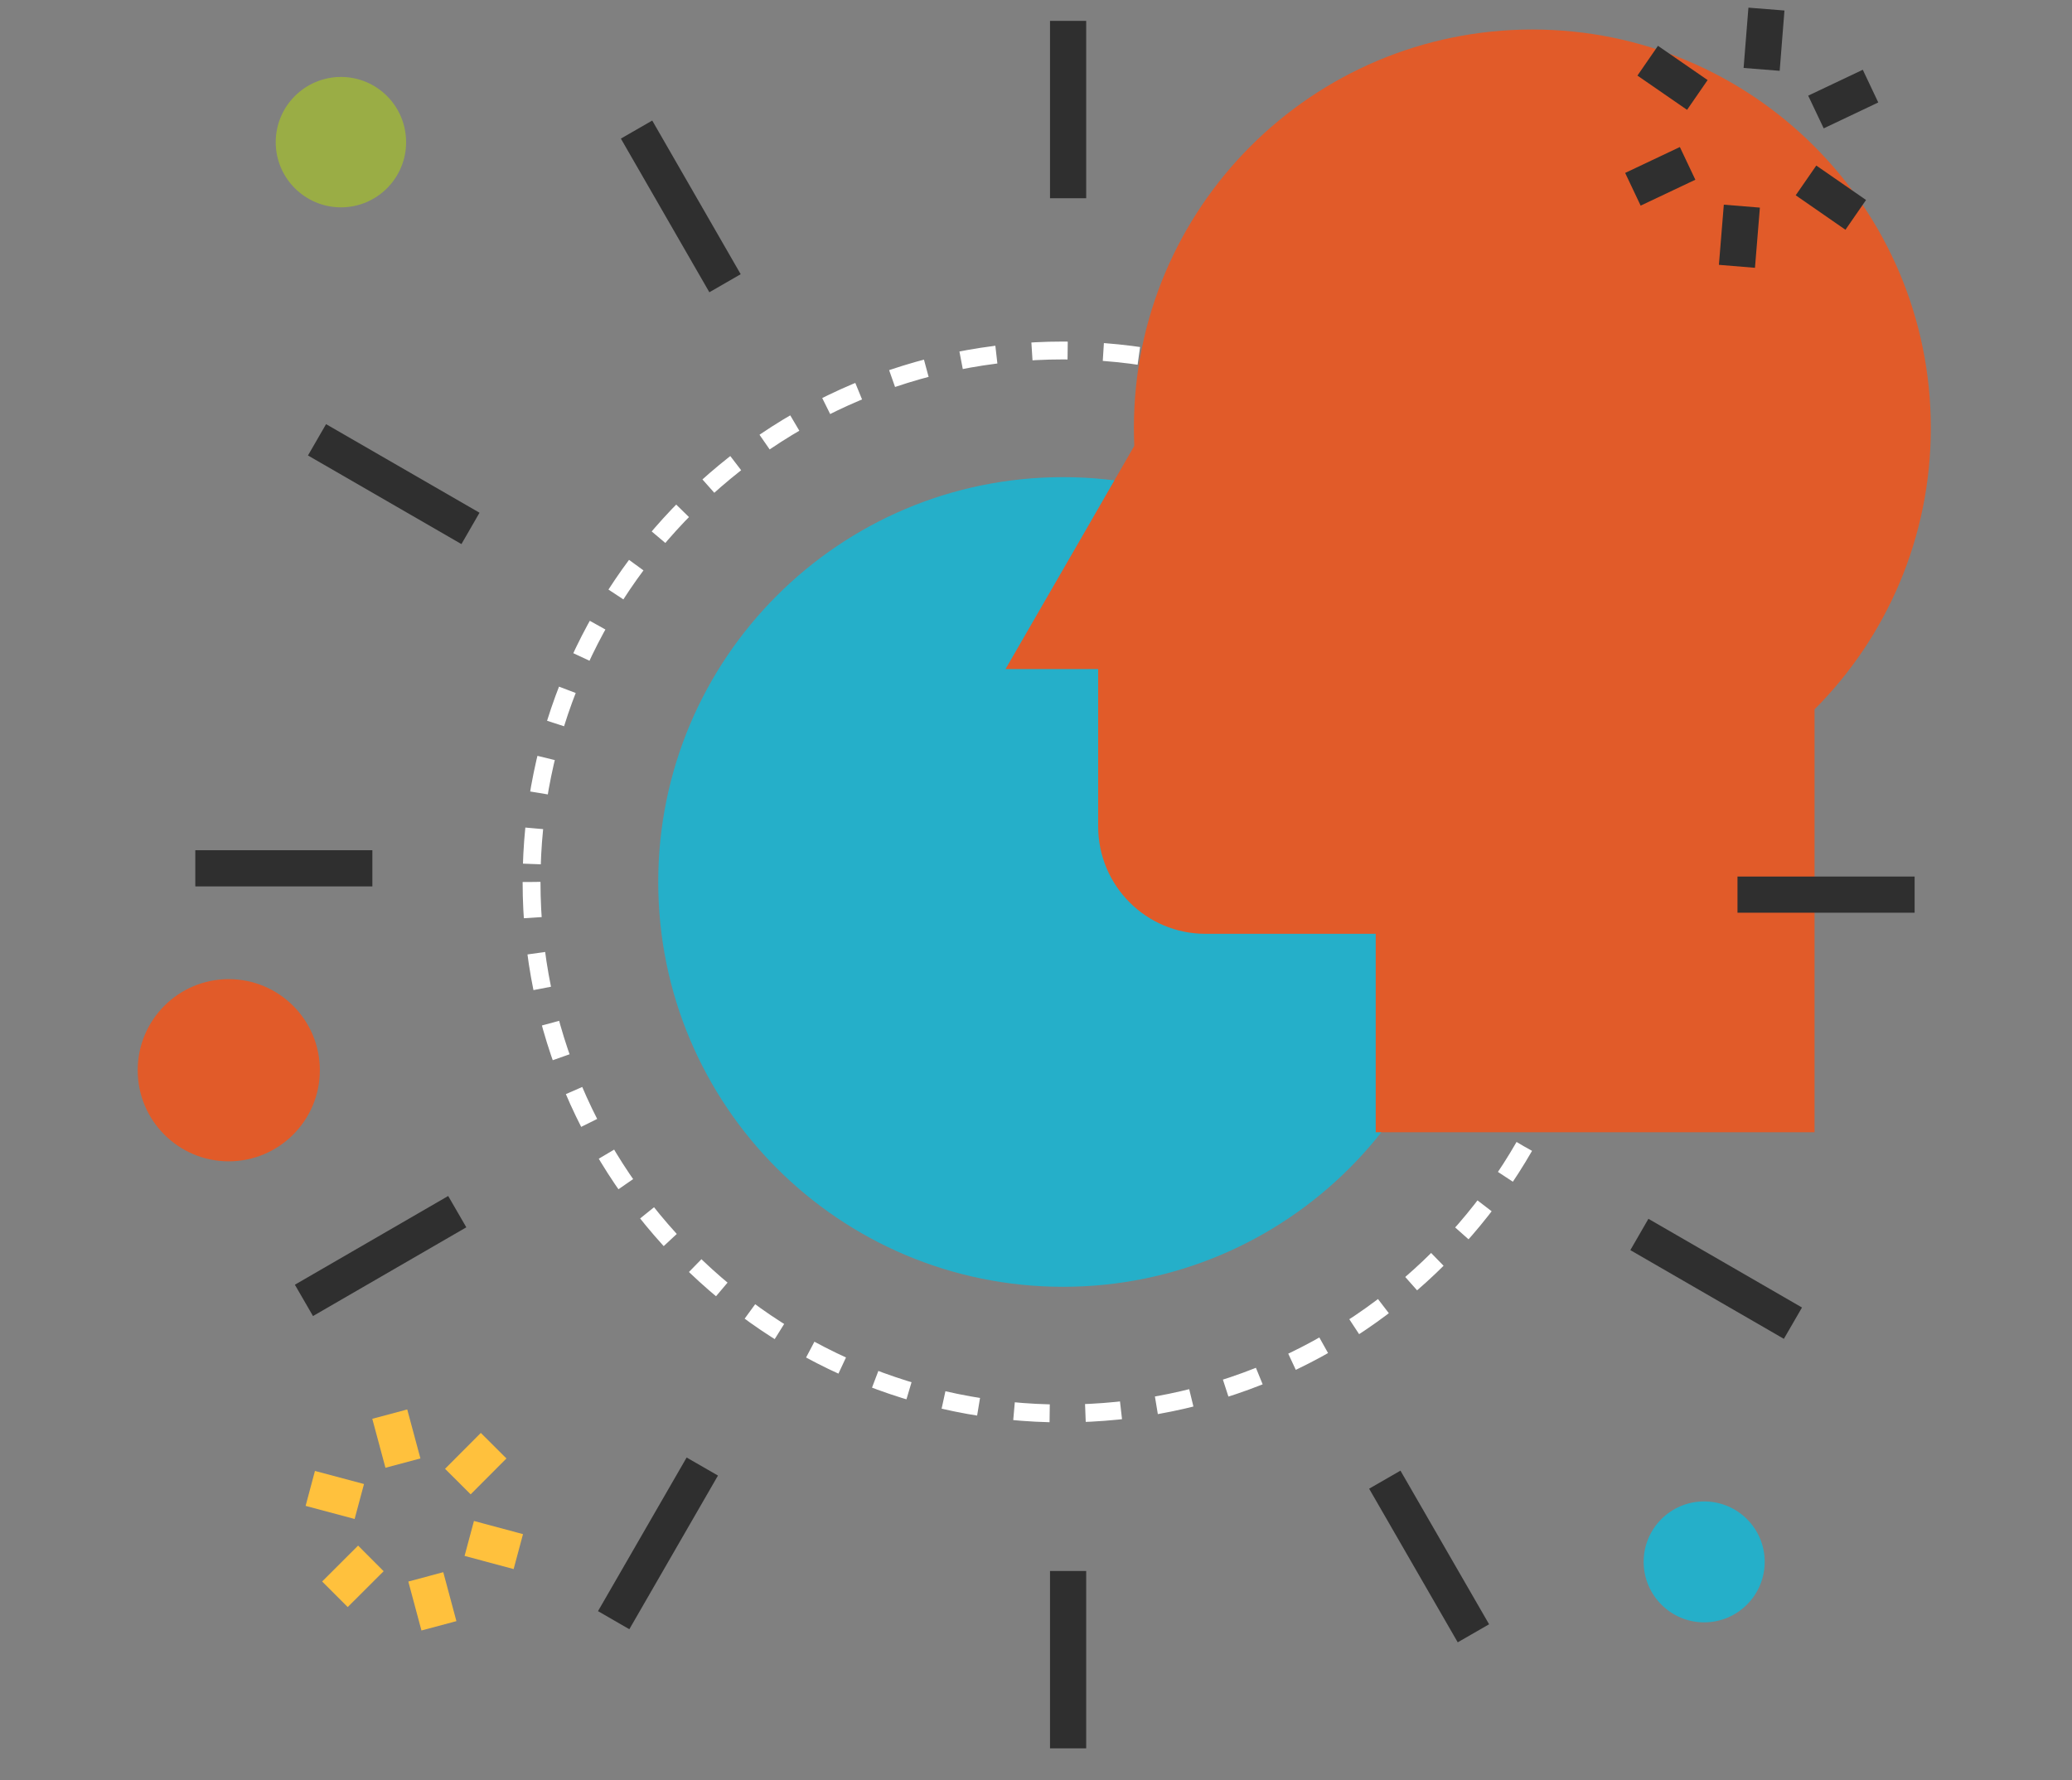
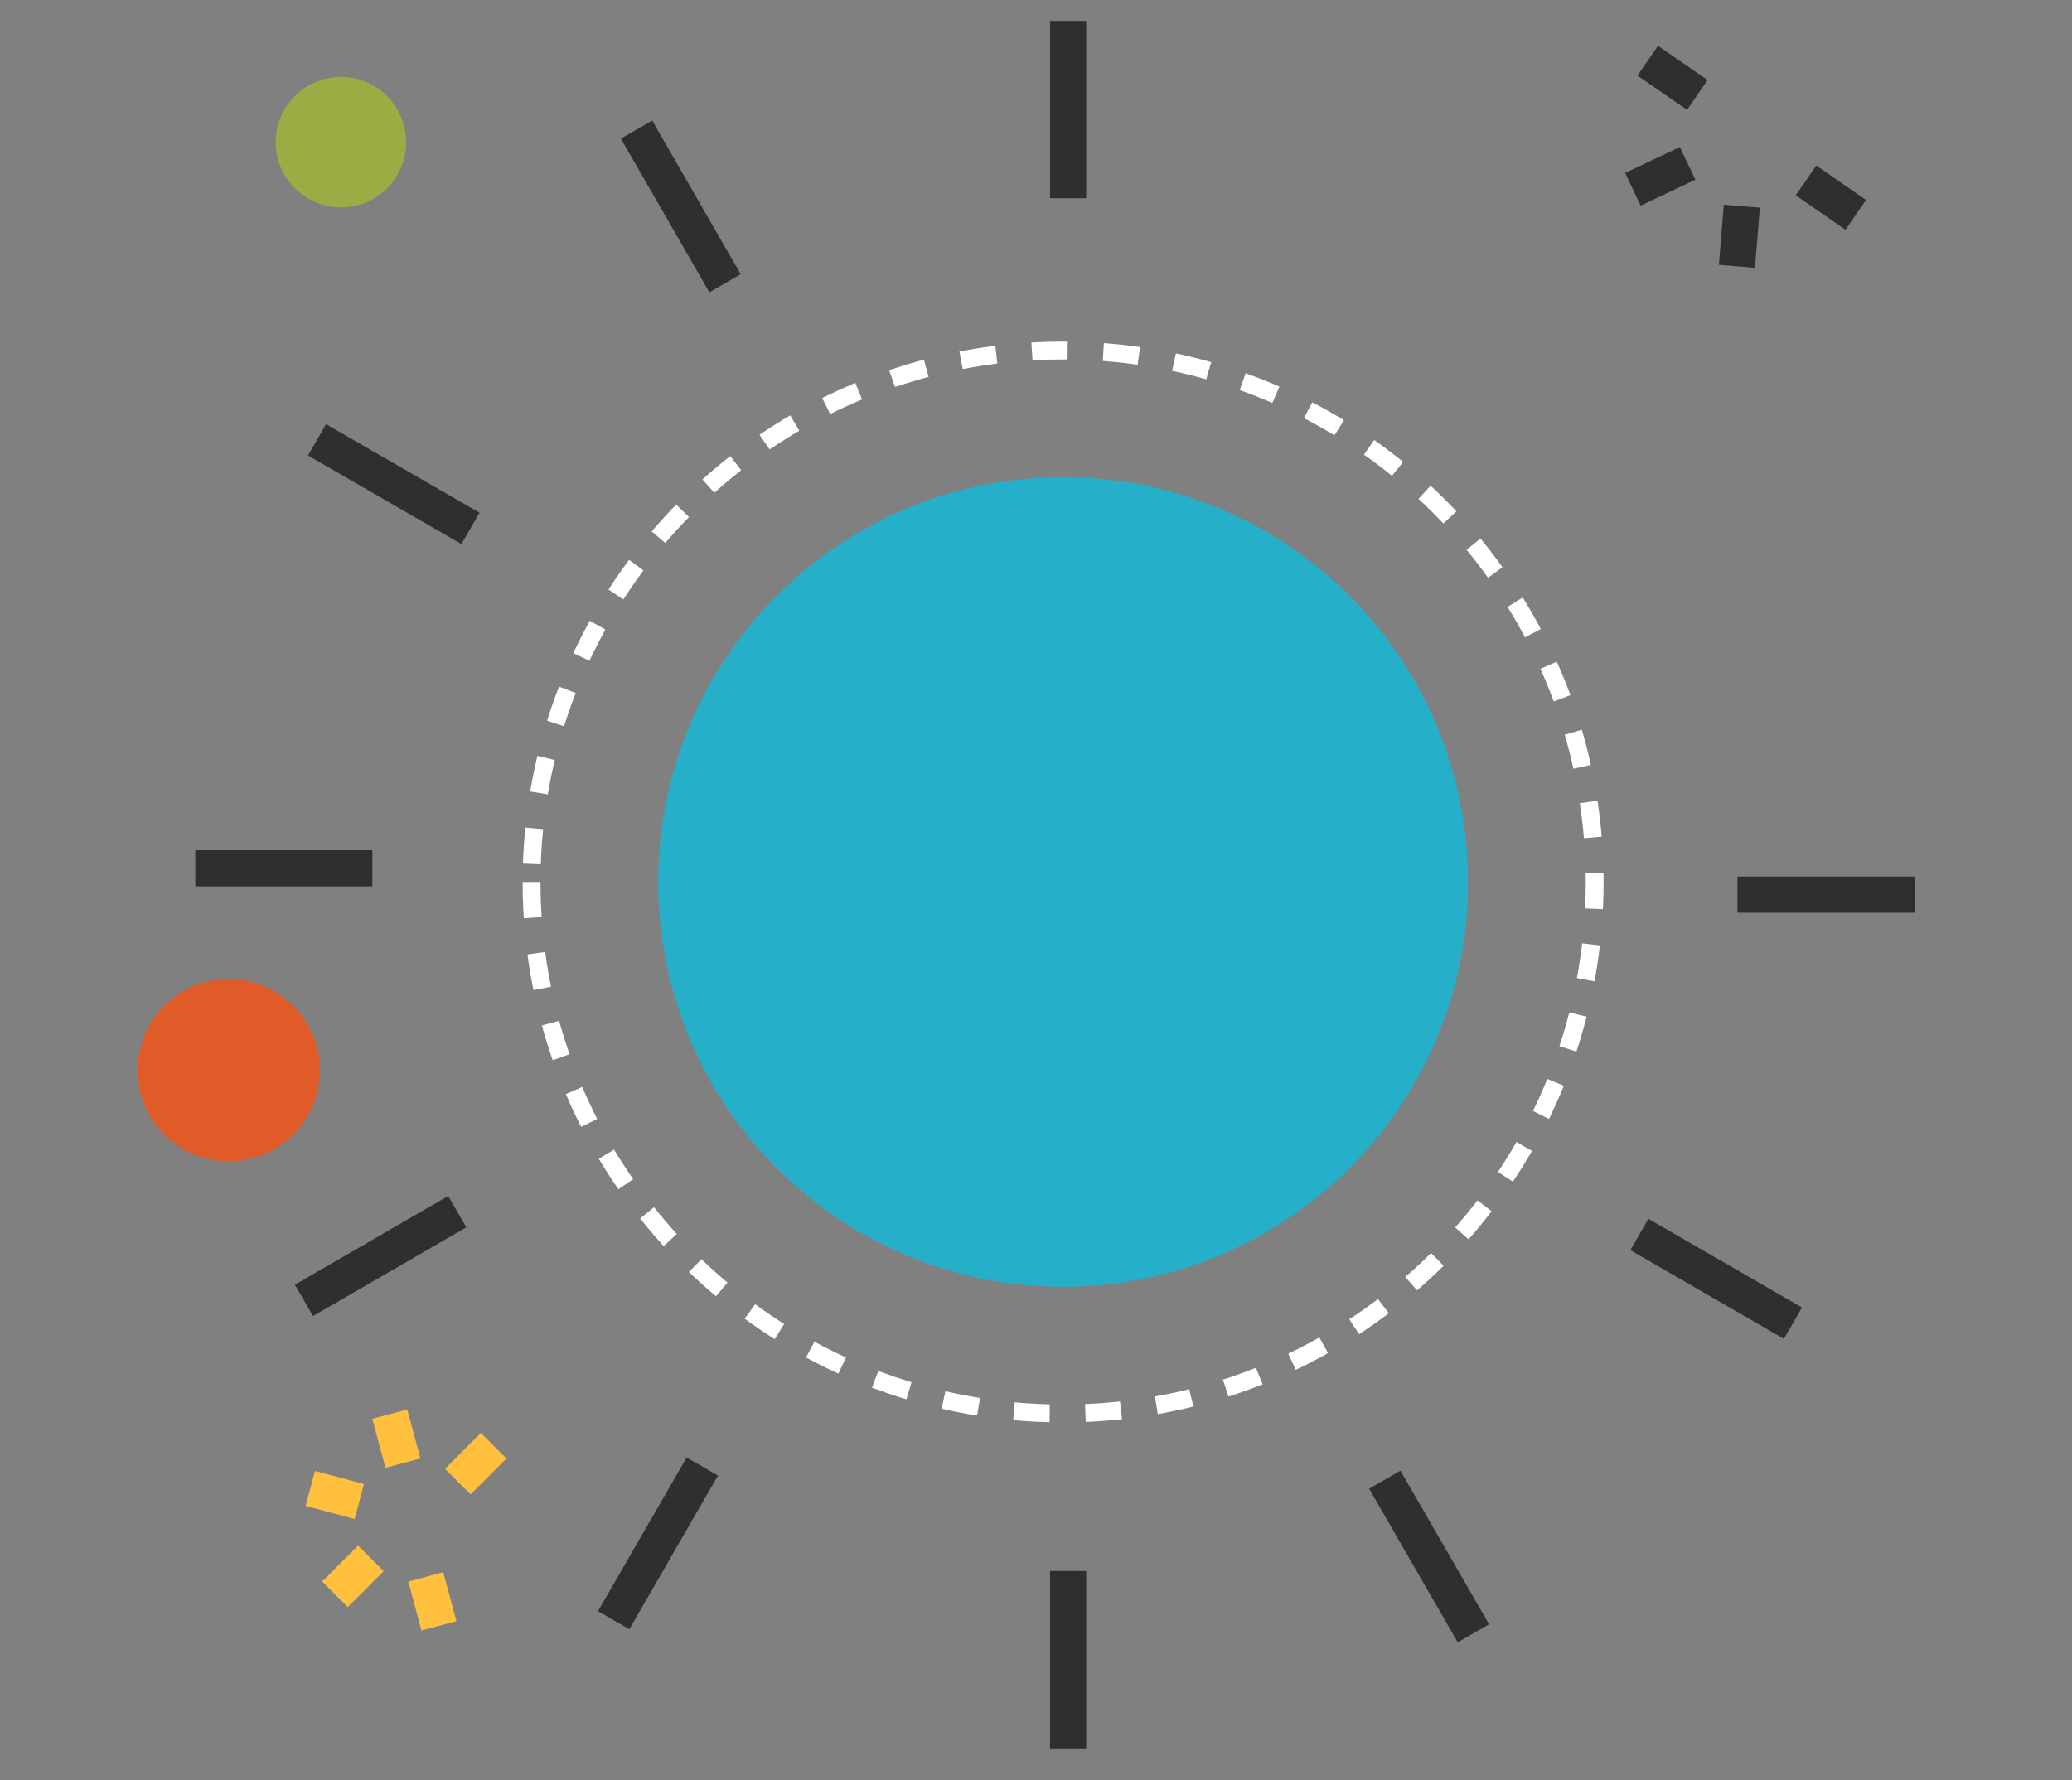
<svg xmlns="http://www.w3.org/2000/svg" width="696" height="598" viewBox="0 0 696 598" fill="none">
  <rect x="0" y="0" width="696" height="598" fill="#808080" stroke="none" />
  <g id="icon/poprawa-plynnosci">
    <g id="KUKE IKONY_1-19">
      <path id="Fill 1" d="M178.555 296.305C178.555 394.91 258.446 474.86 357.089 474.86C455.722 474.86 535.665 394.91 535.665 296.305C535.665 197.68 455.722 117.75 357.089 117.75C258.446 117.75 178.555 197.68 178.555 296.305" stroke="white" stroke-width="6" stroke-dasharray="12 12" />
      <g id="Fill 31">
        <path fill-rule="evenodd" clip-rule="evenodd" d="M224.105 296.306C224.105 369.756 283.615 429.311 357.094 429.311C430.566 429.311 490.115 369.756 490.115 296.306C490.115 222.839 430.566 163.3 357.094 163.3C283.615 163.3 224.105 222.839 224.105 296.306" fill="#25AFC9" />
        <path d="M224.105 296.306C224.105 369.756 283.615 429.311 357.094 429.311C430.566 429.311 490.115 369.756 490.115 296.306C490.115 222.839 430.566 163.3 357.094 163.3C283.615 163.3 224.105 222.839 224.105 296.306" stroke="#25AFC9" stroke-width="6" />
      </g>
-       <path id="Fill 30" fill-rule="evenodd" clip-rule="evenodd" d="M609.519 380.39V238.31C633.676 214.088 648.58 180.651 648.58 143.767C648.58 69.83 588.679 9.916 514.729 9.916C440.806 9.916 380.879 69.83 380.879 143.767C380.879 145.788 380.943 147.771 381.008 149.806L362.346 182.206L337.761 224.78H368.878V277.618C368.878 297.563 385 313.724 404.945 313.724H462.112V380.39" fill="#E15B29" />
      <path id="Fill 2" fill-rule="evenodd" clip-rule="evenodd" d="M46.253 359.547C46.253 376.451 59.949 390.159 76.829 390.159C93.721 390.159 107.441 376.451 107.441 359.547C107.441 342.631 93.721 328.948 76.829 328.948C59.949 328.948 46.253 342.631 46.253 359.547" fill="#E15B29" />
-       <path id="Fill 3" fill-rule="evenodd" clip-rule="evenodd" d="M552.114 524.698C552.114 535.914 561.228 545.041 572.42 545.041C583.674 545.041 592.776 535.914 592.776 524.698C592.776 513.481 583.674 504.415 572.42 504.415C561.228 504.415 552.114 513.481 552.114 524.698" fill="#25AFC9" />
      <path id="Fill 4" fill-rule="evenodd" clip-rule="evenodd" d="M92.616 47.773C92.616 59.853 102.46 69.66 114.539 69.66C126.607 69.66 136.414 59.853 136.414 47.773C136.414 35.645 126.607 25.85 114.539 25.85C102.46 25.85 92.616 35.645 92.616 47.773" fill="#9AAD45" />
      <path id="Fill 5" fill-rule="evenodd" clip-rule="evenodd" d="M170.116 489.979L158.097 502.034L149.493 493.454L161.512 481.399" fill="#FFC13D" />
-       <path id="Fill 6" fill-rule="evenodd" clip-rule="evenodd" d="M172.534 527.141L156.055 522.717L159.203 510.978L175.682 515.401" fill="#FFC13D" />
      <path id="Fill 7" fill-rule="evenodd" clip-rule="evenodd" d="M141.57 547.775L137.159 531.333L148.898 528.186L153.31 544.628" fill="#FFC13D" />
      <path id="Fill 8" fill-rule="evenodd" clip-rule="evenodd" d="M108.212 531.309L120.292 519.254L128.871 527.858L116.804 539.901" fill="#FFC13D" />
      <path id="Fill 9" fill-rule="evenodd" clip-rule="evenodd" d="M105.793 494.171L122.272 498.57L119.124 510.309L102.658 505.91" fill="#FFC13D" />
      <path id="Fill 10" fill-rule="evenodd" clip-rule="evenodd" d="M136.794 473.512L141.218 489.966L129.478 493.114L125.055 476.659" fill="#FFC13D" />
      <path id="Fill 17" fill-rule="evenodd" clip-rule="evenodd" d="M364.858 66.601H352.706V7.018H364.858V66.601Z" fill="#2F2F2F" />
      <path id="Fill 18" fill-rule="evenodd" clip-rule="evenodd" d="M364.858 587.368H352.706V527.784H364.858V587.368Z" fill="#2F2F2F" />
      <path id="Fill 21" fill-rule="evenodd" clip-rule="evenodd" d="M643.135 306.635H583.637V294.483H643.135V306.635Z" fill="#2F2F2F" />
      <path id="Fill 22" fill-rule="evenodd" clip-rule="evenodd" d="M599.216 449.791L547.642 419.993L553.718 409.469L605.305 439.267" fill="#2F2F2F" />
      <path id="Fill 23" fill-rule="evenodd" clip-rule="evenodd" d="M489.662 551.749L459.901 500.138L470.425 494.074L500.198 545.685" fill="#2F2F2F" />
      <path id="Fill 24" fill-rule="evenodd" clip-rule="evenodd" d="M200.873 541.274L230.646 489.663L241.17 495.727L211.397 547.35" fill="#2F2F2F" />
      <path id="Fill 25" fill-rule="evenodd" clip-rule="evenodd" d="M99.049 431.611L150.55 401.801L156.639 412.325L105.137 442.135" fill="#2F2F2F" />
      <path id="Fill 26" fill-rule="evenodd" clip-rule="evenodd" d="M125.08 297.789H65.606V285.636H125.08V297.789Z" fill="#2F2F2F" />
      <path id="Fill 27" fill-rule="evenodd" clip-rule="evenodd" d="M109.525 142.494L161.075 172.255L154.999 182.791L103.449 153.018" fill="#2F2F2F" />
      <path id="Fill 28" fill-rule="evenodd" clip-rule="evenodd" d="M219.091 40.499L248.803 92.122L238.279 98.186L208.554 46.563" fill="#2F2F2F" />
      <g id="Group 965">
-         <path id="Fill 11" fill-rule="evenodd" clip-rule="evenodd" d="M630.923 34.422L612.597 43.123L607.384 32.137L625.722 23.436" fill="#2F2F2F" />
        <path id="Fill 12" fill-rule="evenodd" clip-rule="evenodd" d="M619.901 77.187L603.192 65.606L610.106 55.617L626.816 67.186" fill="#2F2F2F" />
        <path id="Fill 13" fill-rule="evenodd" clip-rule="evenodd" d="M577.391 88.974L579.044 68.765L591.16 69.749L589.507 89.971" fill="#2F2F2F" />
        <path id="Fill 14" fill-rule="evenodd" clip-rule="evenodd" d="M545.904 58.095L564.279 49.394L569.48 60.38L551.105 69.081" fill="#2F2F2F" />
        <path id="Fill 15" fill-rule="evenodd" clip-rule="evenodd" d="M556.927 15.392L573.6 26.9L566.697 36.902L550.024 25.393" fill="#2F2F2F" />
-         <path id="Fill 16" fill-rule="evenodd" clip-rule="evenodd" d="M599.411 3.531L597.807 23.789L585.691 22.829L587.308 2.571" fill="#2F2F2F" />
      </g>
    </g>
  </g>
</svg>